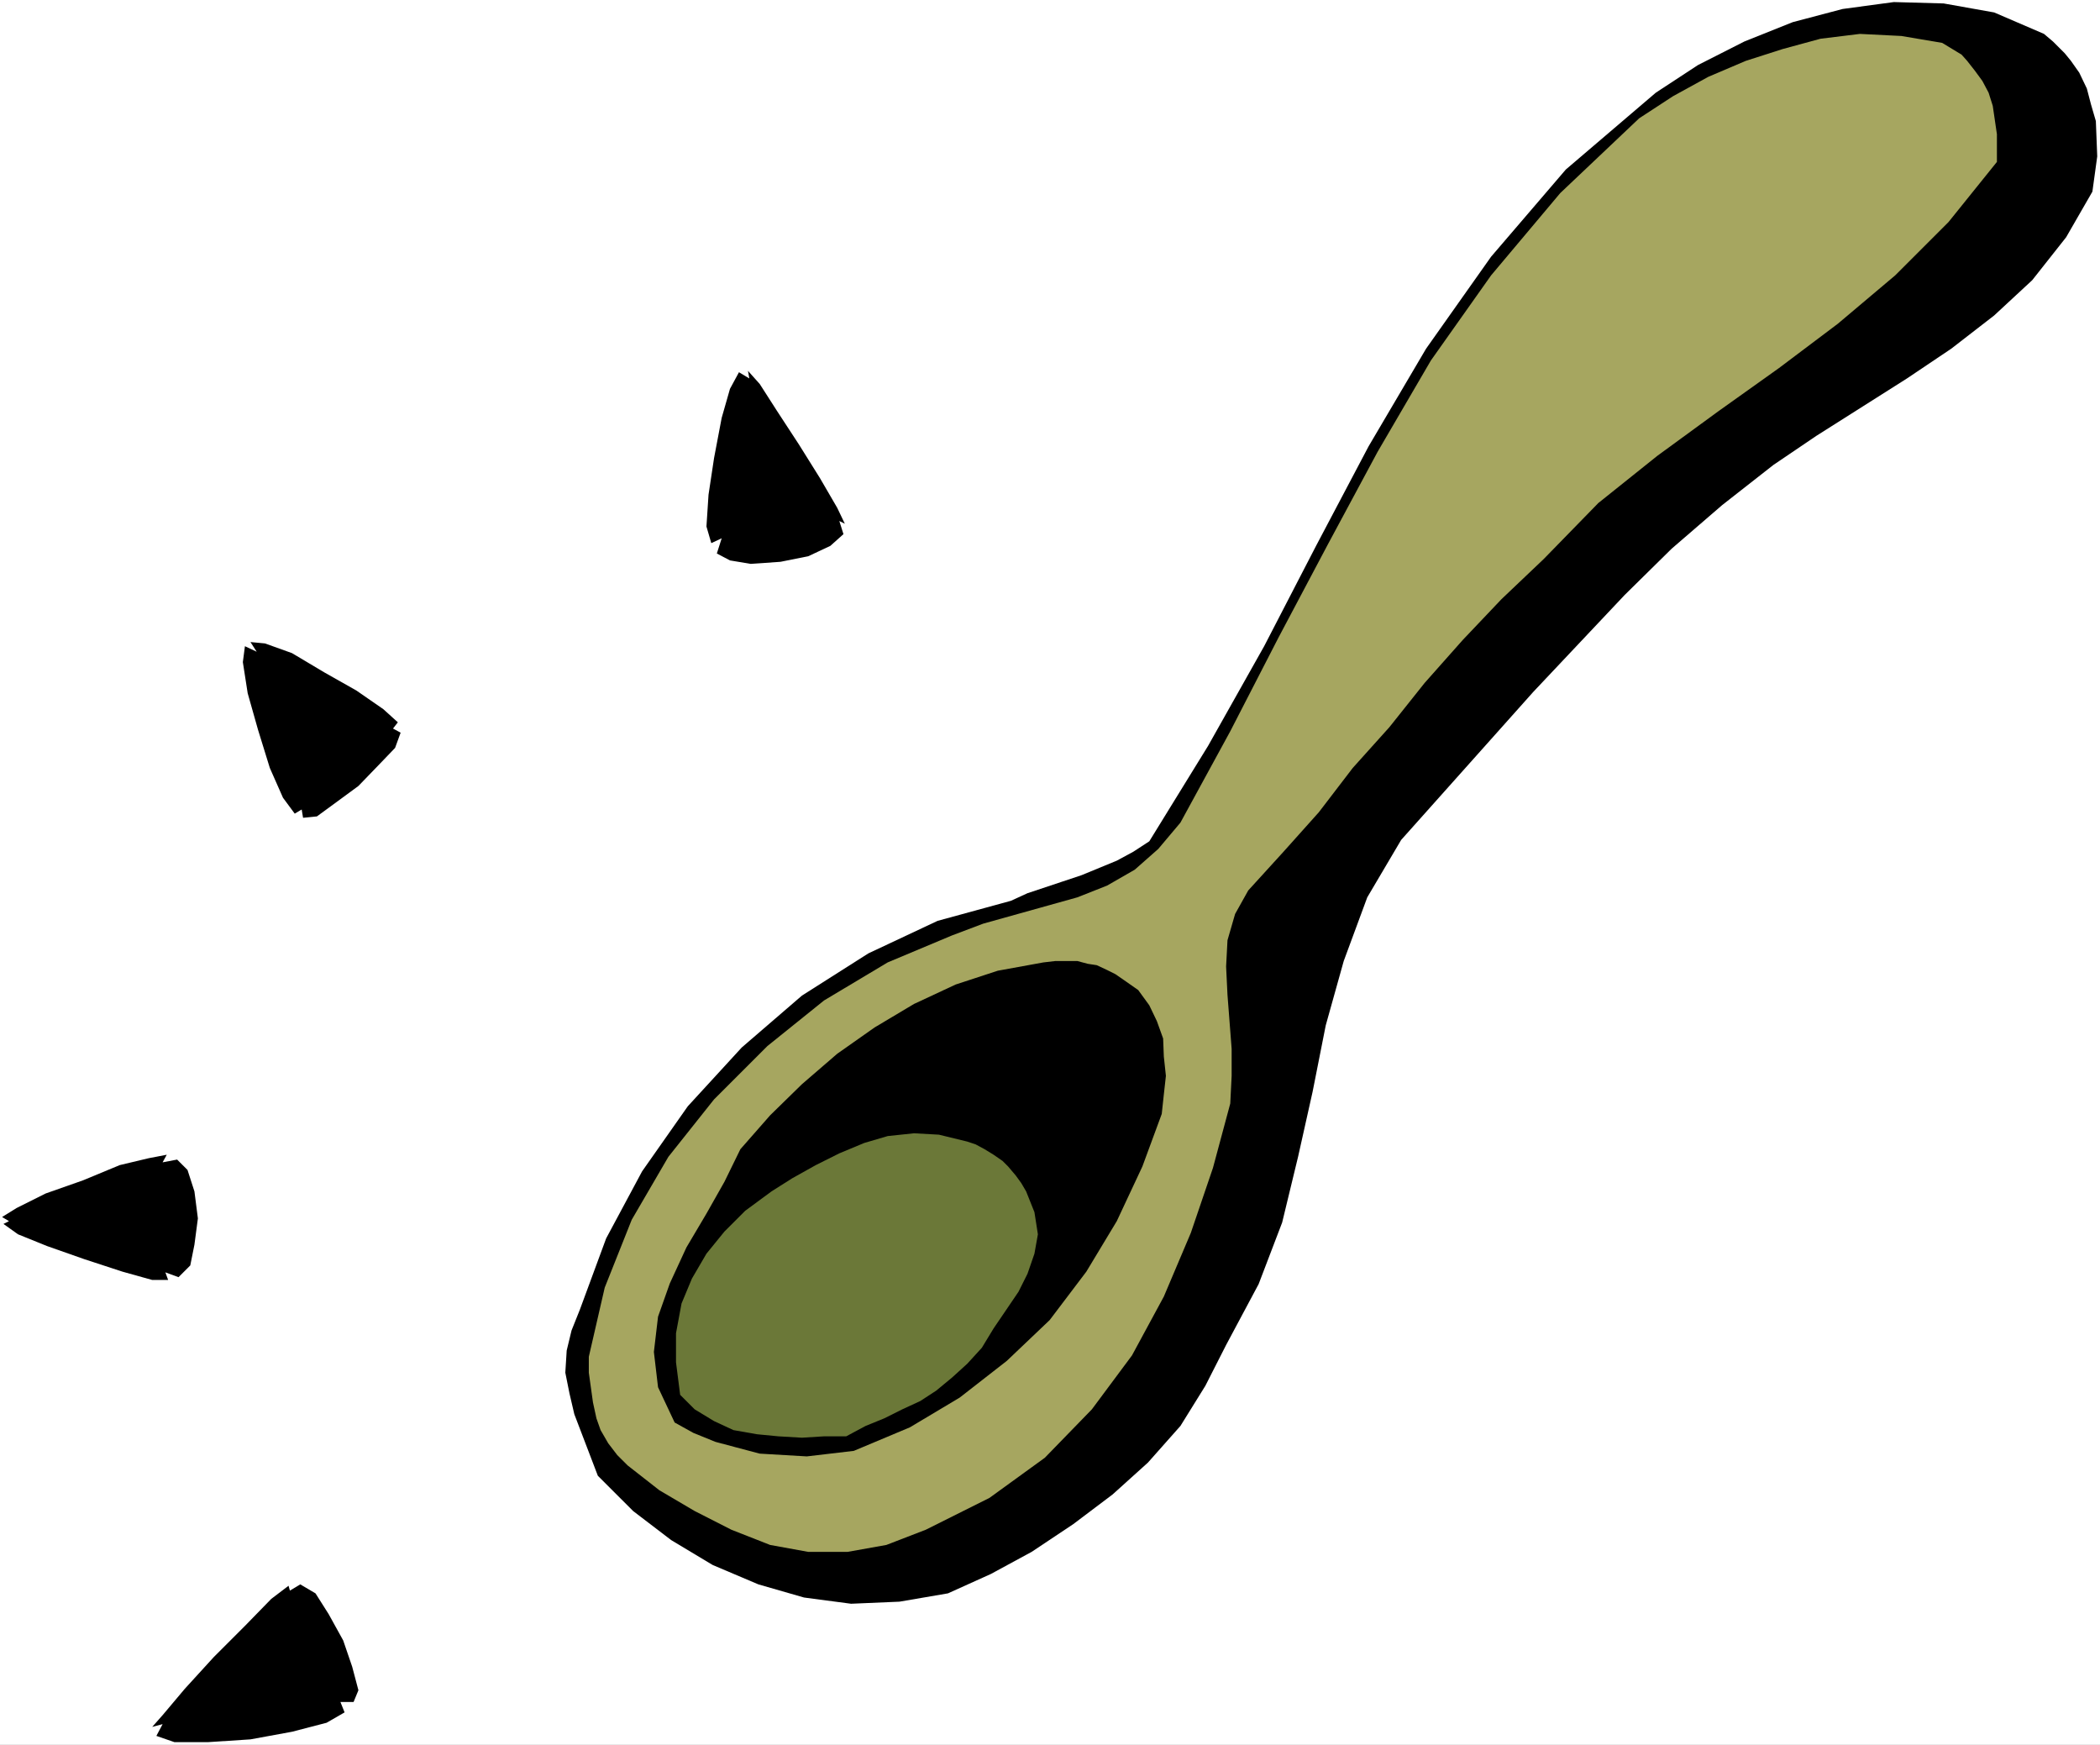
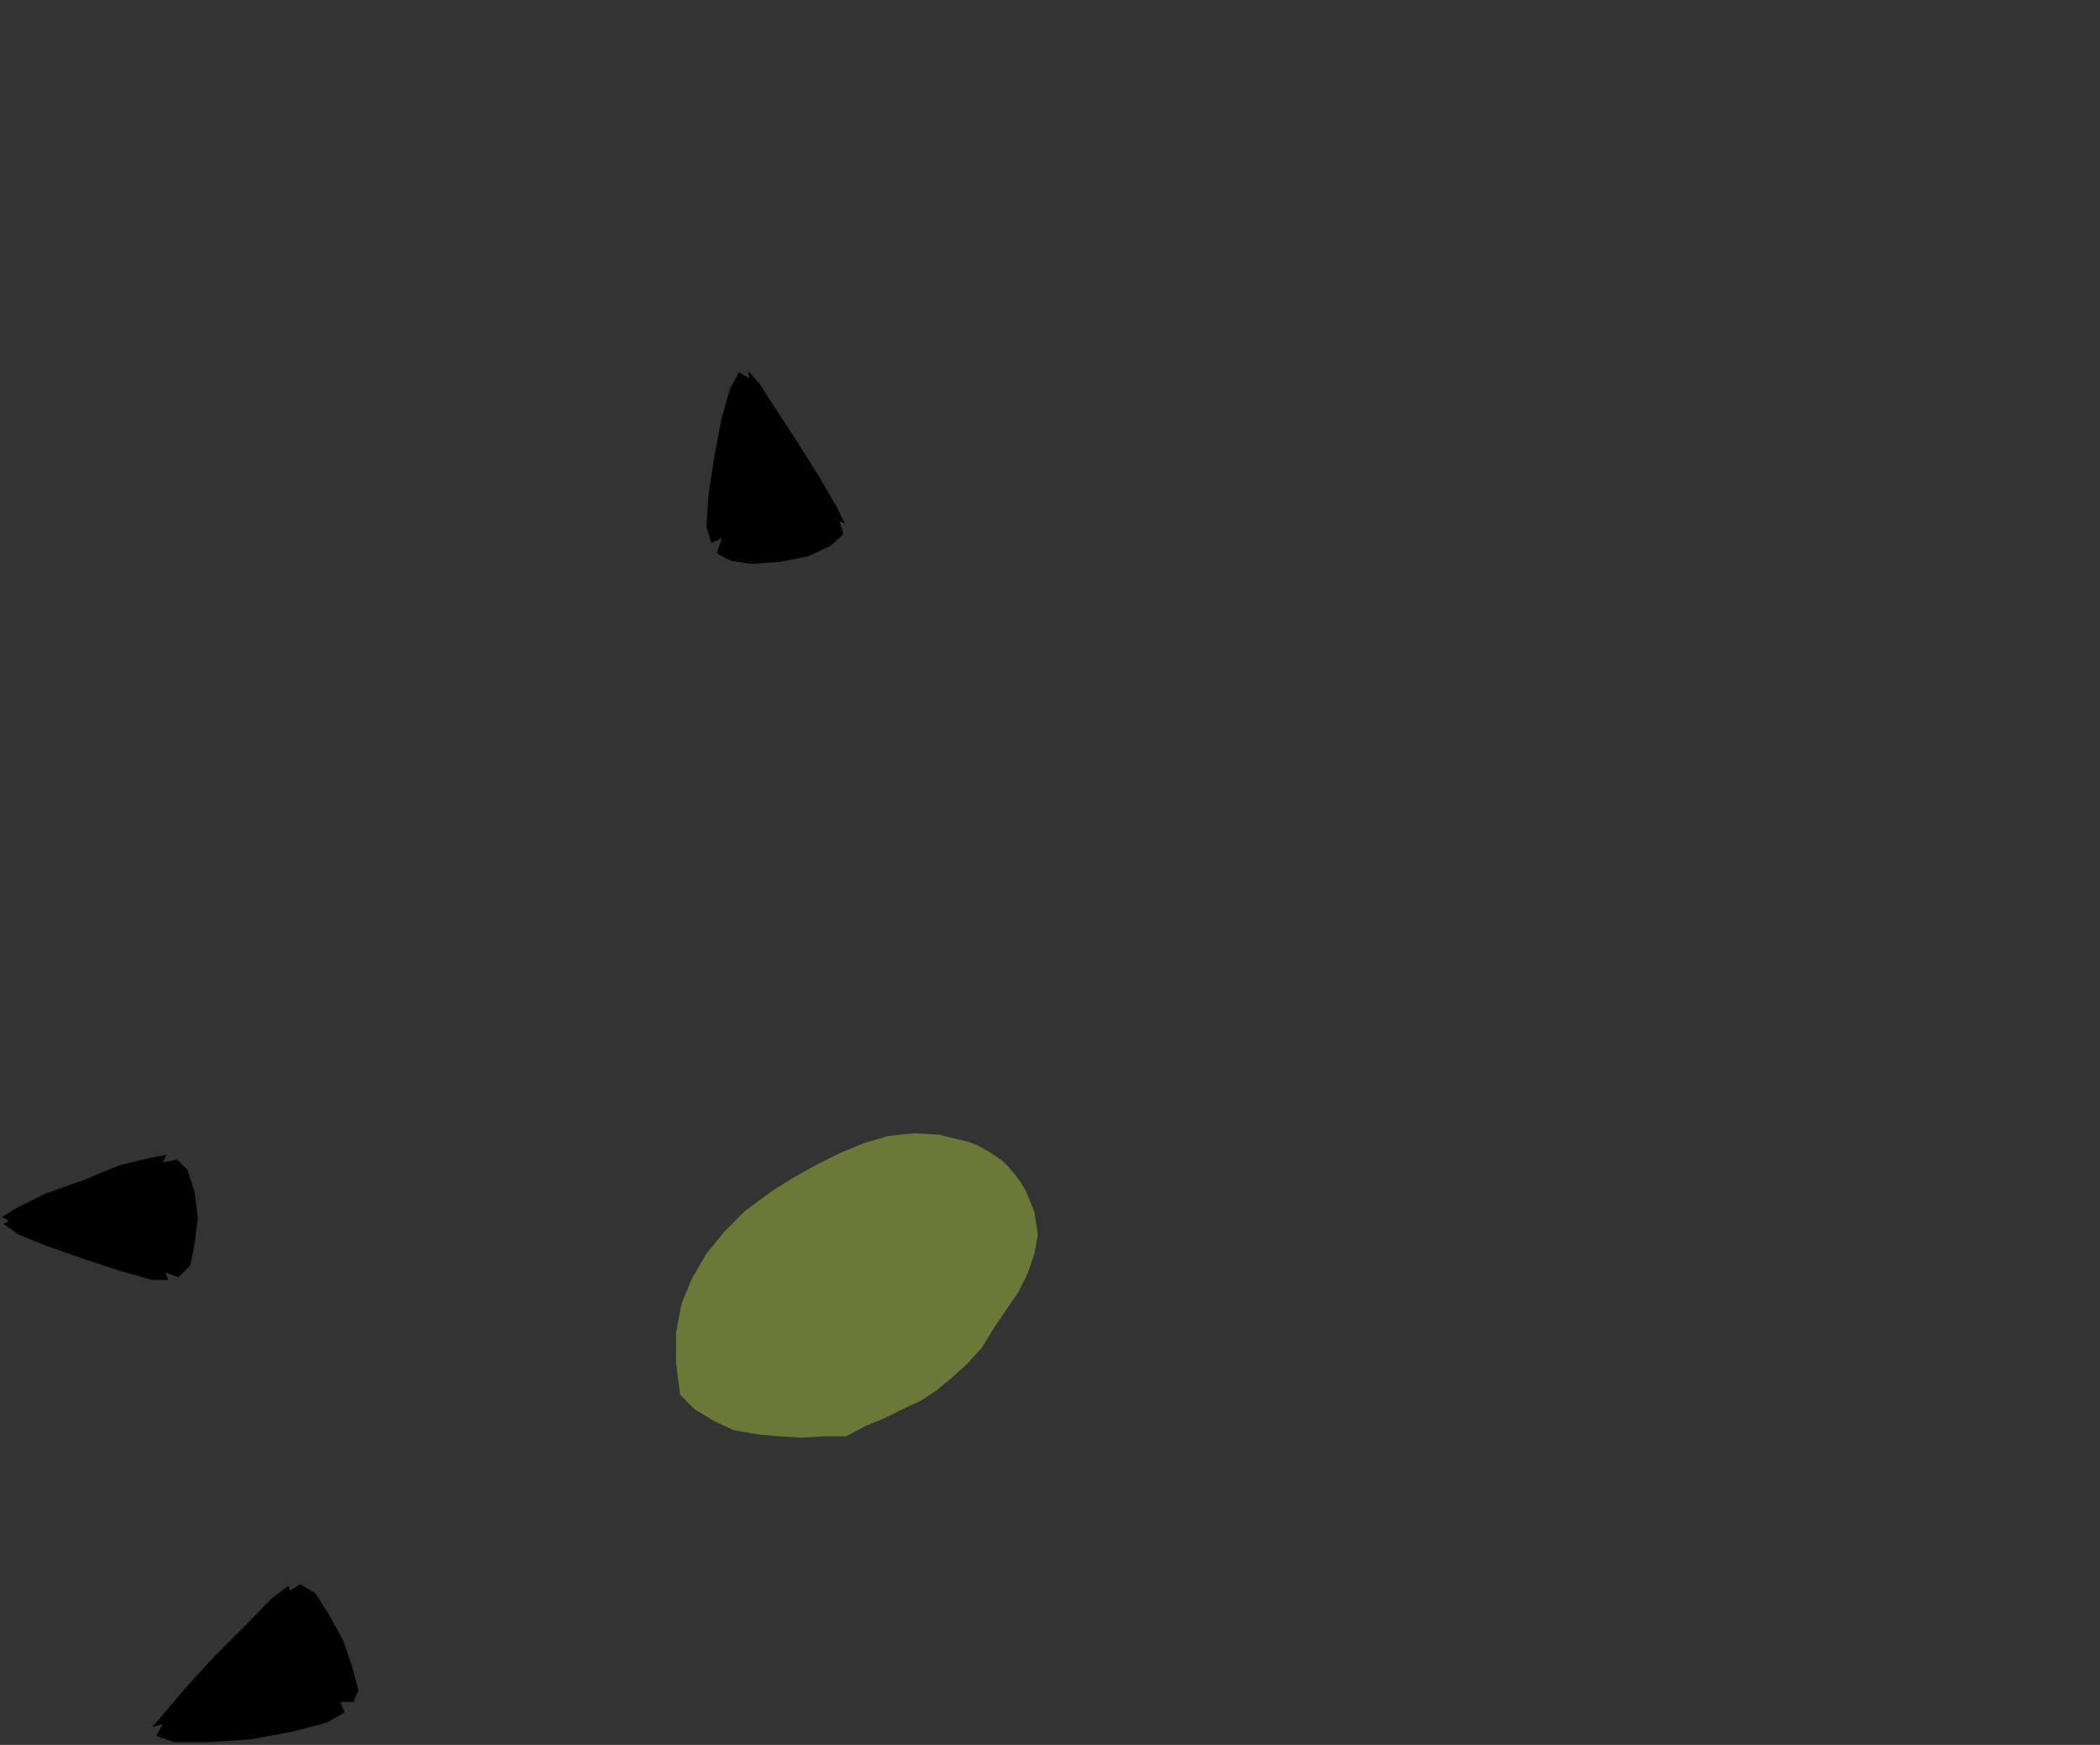
<svg xmlns="http://www.w3.org/2000/svg" xmlns:ns1="http://sodipodi.sourceforge.net/DTD/sodipodi-0.dtd" xmlns:ns2="http://www.inkscape.org/namespaces/inkscape" version="1.0" width="129.766mm" height="107.803mm" id="svg9" ns1:docname="Spoon - Wooden 4.wmf">
  <rect width="100%" height="100%" fill="#333333" stroke="none" />
  <ns1:namedview id="namedview9" pagecolor="#ffffff" bordercolor="#000000" borderopacity="0.25" ns2:showpageshadow="2" ns2:pageopacity="0.0" ns2:pagecheckerboard="0" ns2:deskcolor="#d1d1d1" ns2:document-units="mm" />
  <defs id="defs1">
    <pattern id="WMFhbasepattern" patternUnits="userSpaceOnUse" width="6" height="6" x="0" y="0" />
  </defs>
-   <path style="fill:#ffffff;fill-opacity:1;fill-rule:evenodd;stroke:none" d="M 0,407.446 H 490.455 V 0 H 0 Z" id="path1" />
-   <path style="fill:#000000;fill-opacity:1;fill-rule:evenodd;stroke:none" d="m 483.668,14.217 1.939,2.746 1.778,3.716 0.97,3.716 1.131,3.877 0.323,8.239 -1.131,8.239 -6.141,10.663 -7.918,10.017 -8.888,8.239 -10.019,7.755 -10.342,6.947 -21.17,13.409 -10.019,6.785 -11.958,9.37 -11.797,10.178 -10.989,10.824 -21.331,22.618 -30.866,34.573 -7.918,13.409 -5.494,14.863 -4.202,15.025 -3.07,15.509 -3.394,15.186 -3.717,15.348 -5.494,14.379 -7.595,14.217 -4.848,9.532 -5.818,9.37 -7.595,8.562 -8.242,7.432 -9.211,6.947 -9.696,6.462 -9.534,5.17 -10.019,4.524 -11.312,1.939 -11.312,0.485 -10.989,-1.454 -10.666,-3.07 -10.666,-4.524 -9.696,-5.816 -8.888,-6.785 -8.242,-8.239 -5.494,-14.379 -1.131,-4.847 -0.97,-4.847 0.323,-5.17 1.131,-4.685 1.939,-4.847 6.141,-16.64 8.403,-15.671 10.666,-15.186 12.605,-13.732 14.059,-12.117 15.514,-9.855 16.16,-7.593 17.13,-4.685 3.878,-1.777 8.242,-2.746 4.363,-1.454 8.242,-3.393 3.878,-2.1 3.717,-2.423 13.736,-22.295 13.09,-23.264 12.12,-23.426 12.282,-23.264 13.413,-22.779 15.19,-21.487 17.453,-20.356 21.008,-17.933 9.858,-6.462 10.827,-5.493 11.312,-4.524 11.635,-3.07 11.958,-1.616 11.635,0.323 11.797,2.1 11.635,5.008 2.101,1.777 2.747,2.746 z" id="path2" />
-   <path style="fill:#a6a660;fill-opacity:1;fill-rule:evenodd;stroke:none" d="m 459.428,14.217 1.778,2.262 1.778,2.423 1.454,2.746 0.97,3.07 0.97,6.624 v 6.462 l -11.312,14.055 -12.443,12.44 -13.413,11.309 -13.736,10.34 -14.059,10.017 -14.382,10.501 -13.736,10.986 -12.766,13.086 -9.858,9.37 -9.05,9.532 -8.888,10.017 -8.242,10.34 -8.565,9.532 -7.918,10.34 -8.242,9.209 -8.242,9.047 -3.07,5.493 -1.778,6.139 -0.323,6.139 0.323,6.624 0.97,12.601 v 6.301 l -0.323,6.462 -4.04,15.025 -5.171,15.186 -6.302,14.863 -7.434,13.732 -9.373,12.601 -10.989,11.309 -12.928,9.37 -14.867,7.432 -9.211,3.554 -9.05,1.616 h -9.211 l -8.888,-1.616 -9.05,-3.554 -8.565,-4.362 -8.242,-4.847 -7.434,-5.816 -2.424,-2.423 -2.101,-2.746 -1.778,-3.07 -0.97,-2.746 -0.808,-3.716 -0.97,-6.947 v -3.716 l 3.717,-16.156 6.302,-15.833 8.565,-14.702 10.666,-13.409 12.443,-12.44 13.251,-10.663 14.867,-8.886 15.029,-6.301 7.272,-2.746 21.978,-6.139 6.949,-2.746 6.464,-3.716 5.494,-4.847 5.171,-6.139 11.635,-21.325 11.312,-21.972 11.474,-21.649 11.635,-21.649 12.443,-21.325 14.059,-19.871 16.16,-19.225 18.422,-17.448 7.918,-5.17 8.242,-4.524 8.726,-3.716 8.565,-2.746 8.888,-2.423 9.211,-1.131 9.696,0.485 9.534,1.616 4.525,2.746 z" id="path3" />
-   <path style="fill:#000000;fill-opacity:1;fill-rule:evenodd;stroke:none" d="m 262.6,228.926 3.232,2.262 2.586,3.554 1.778,3.716 1.454,4.039 0.162,4.2 0.485,4.524 -0.485,4.362 -0.485,4.524 -4.525,12.278 -5.979,12.763 -7.11,11.794 -8.565,11.309 -10.019,9.532 -10.989,8.562 -11.635,6.947 -13.09,5.493 -5.494,0.646 -5.494,0.646 -5.494,-0.323 -5.494,-0.323 -5.494,-1.454 -4.848,-1.292 -5.171,-2.1 -4.363,-2.423 -3.878,-8.239 -0.97,-8.239 0.97,-8.239 2.747,-7.755 3.878,-8.401 4.686,-7.916 4.202,-7.432 3.717,-7.593 6.949,-7.916 7.434,-7.27 8.242,-7.108 8.726,-6.139 9.211,-5.493 9.696,-4.524 9.858,-3.231 10.666,-1.939 2.747,-0.323 h 2.747 2.424 l 2.424,0.646 2.101,0.323 2.424,1.131 1.939,0.969 z" id="path4" />
  <path style="fill:#6b7838;fill-opacity:1;fill-rule:evenodd;stroke:none" d="m 239.653,278.2 1.939,4.847 0.808,5.17 -0.808,4.524 -1.616,4.685 -2.101,4.2 -3.07,4.524 -2.747,4.039 -2.747,4.524 -3.394,3.716 -3.555,3.231 -3.717,3.07 -3.717,2.423 -4.202,1.939 -4.202,2.1 -4.363,1.777 -4.525,2.423 h -5.171 l -5.171,0.323 -5.494,-0.323 -5.01,-0.485 -5.494,-0.969 -4.525,-2.1 -4.525,-2.746 -3.394,-3.393 -0.97,-7.593 v -6.785 l 1.293,-6.947 2.424,-5.816 3.394,-5.816 4.202,-5.17 4.848,-4.847 6.141,-4.524 4.848,-3.07 5.494,-3.07 5.494,-2.746 5.818,-2.423 5.494,-1.616 6.141,-0.646 5.818,0.323 6.626,1.616 1.939,0.646 2.101,1.131 2.101,1.292 2.101,1.454 1.293,1.292 1.778,2.1 1.293,1.777 z" id="path5" />
  <path style="fill:#000000;fill-opacity:1;fill-rule:evenodd;stroke:none" d="m 79.507,397.429 h 3.07 l 1.131,-2.746 -1.454,-5.493 -2.101,-6.139 -3.394,-6.139 -3.07,-4.847 -3.555,-2.1 -2.424,1.454 -0.323,-1.131 -4.04,3.07 -6.141,6.301 -7.272,7.27 -6.787,7.432 -5.171,6.139 -2.424,2.746 2.424,-0.646 -1.454,2.746 4.202,1.454 h 7.918 l 9.858,-0.646 9.696,-1.777 8.08,-2.1 4.202,-2.423 z" id="path6" />
  <path style="fill:#000000;fill-opacity:1;fill-rule:evenodd;stroke:none" d="m 38.622,297.102 3.07,1.131 2.747,-2.746 0.97,-4.847 0.808,-6.139 -0.808,-6.301 -1.616,-5.008 -2.424,-2.423 -3.394,0.646 0.97,-1.777 -4.202,0.808 -6.787,1.616 -8.565,3.554 -8.726,3.07 -6.787,3.393 -3.394,2.1 1.616,0.969 -1.293,0.646 3.394,2.423 6.787,2.746 8.726,3.07 8.888,2.908 6.949,1.939 h 3.717 z" id="path7" />
-   <path style="fill:#000000;fill-opacity:1;fill-rule:evenodd;stroke:none" d="m 70.458,189.021 0.323,1.939 3.232,-0.323 4.202,-3.07 5.494,-4.039 4.686,-4.847 3.878,-4.039 1.293,-3.554 -1.778,-0.969 1.131,-1.454 -3.394,-3.07 -6.302,-4.362 -7.434,-4.2 -7.595,-4.524 -6.302,-2.262 -3.394,-0.323 1.454,2.262 -2.747,-1.292 -0.485,3.716 1.131,7.27 2.424,8.562 2.747,8.886 3.07,6.947 2.747,3.716 z" id="path8" />
  <path style="fill:#000000;fill-opacity:1;fill-rule:evenodd;stroke:none" d="m 168.549,125.691 -1.131,3.554 3.07,1.616 4.848,0.808 6.949,-0.485 6.464,-1.292 5.171,-2.423 3.07,-2.746 -0.97,-3.07 1.293,0.646 -1.778,-3.716 -4.04,-6.947 -4.848,-7.755 -5.171,-7.916 -4.04,-6.301 -2.747,-3.07 0.323,1.777 -2.424,-1.454 -2.101,3.877 -1.939,6.785 -1.778,9.37 -1.293,8.562 -0.485,7.432 1.131,3.877 z" id="path9" />
</svg>